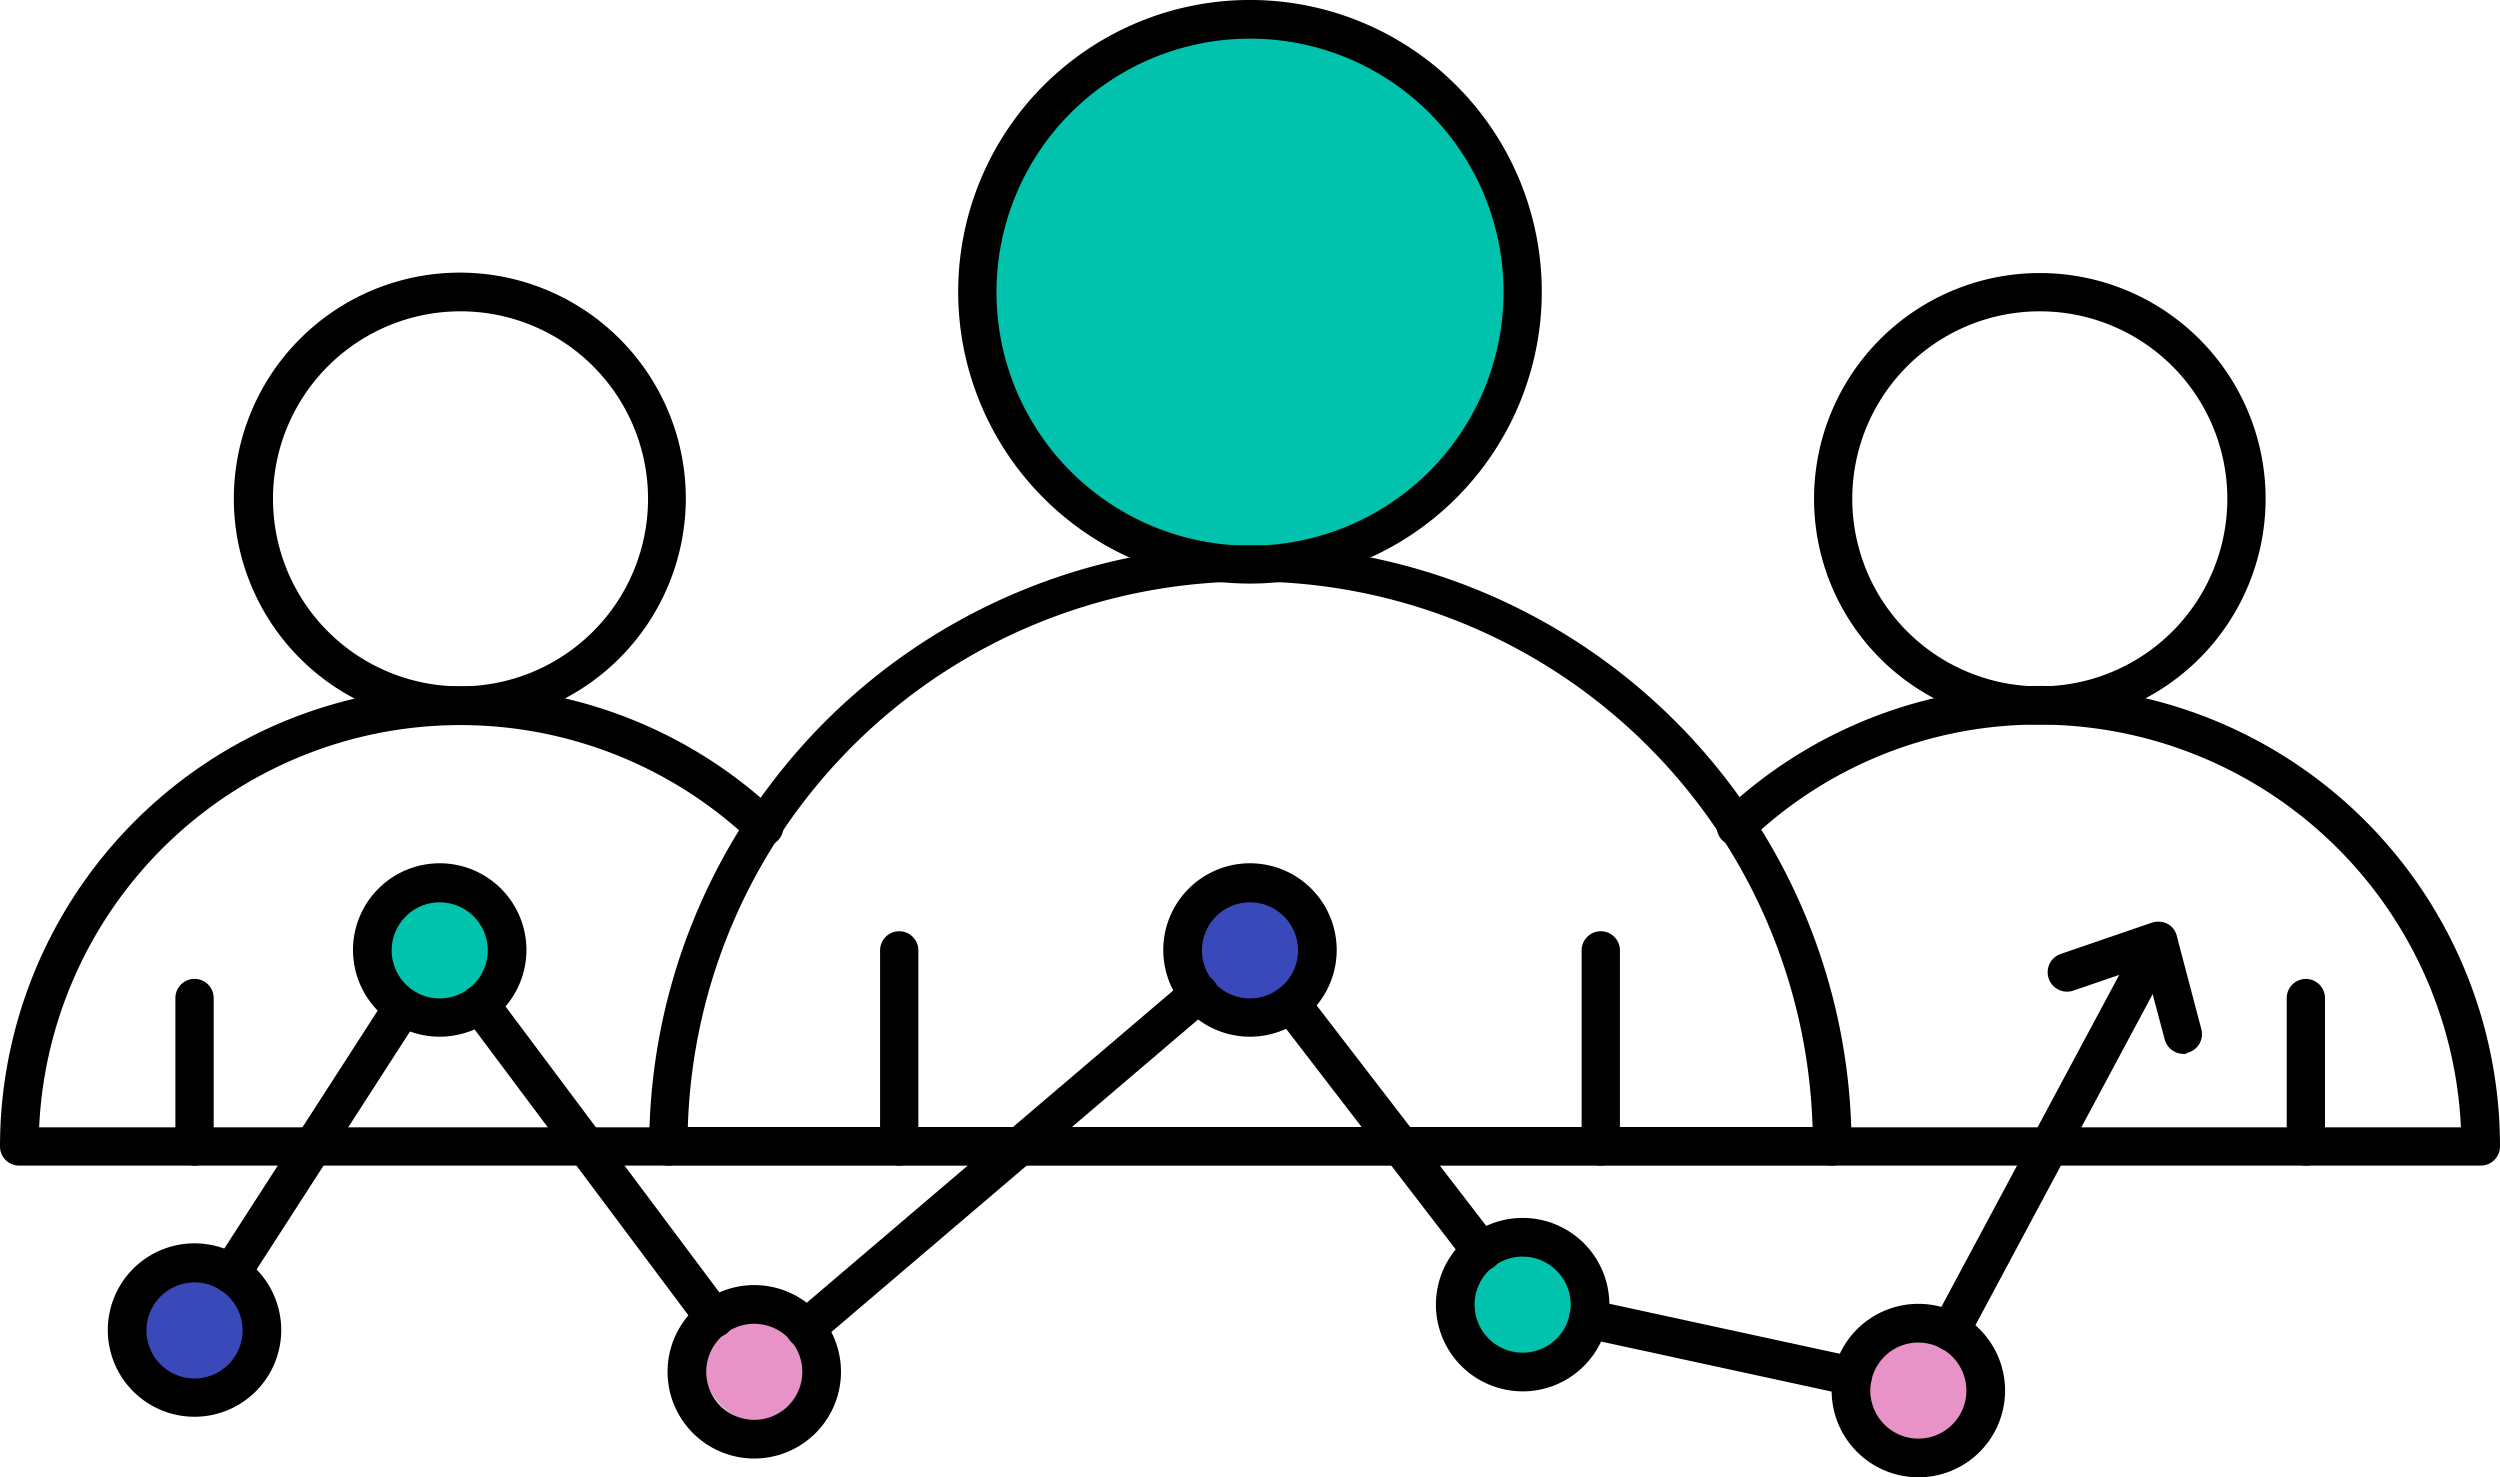
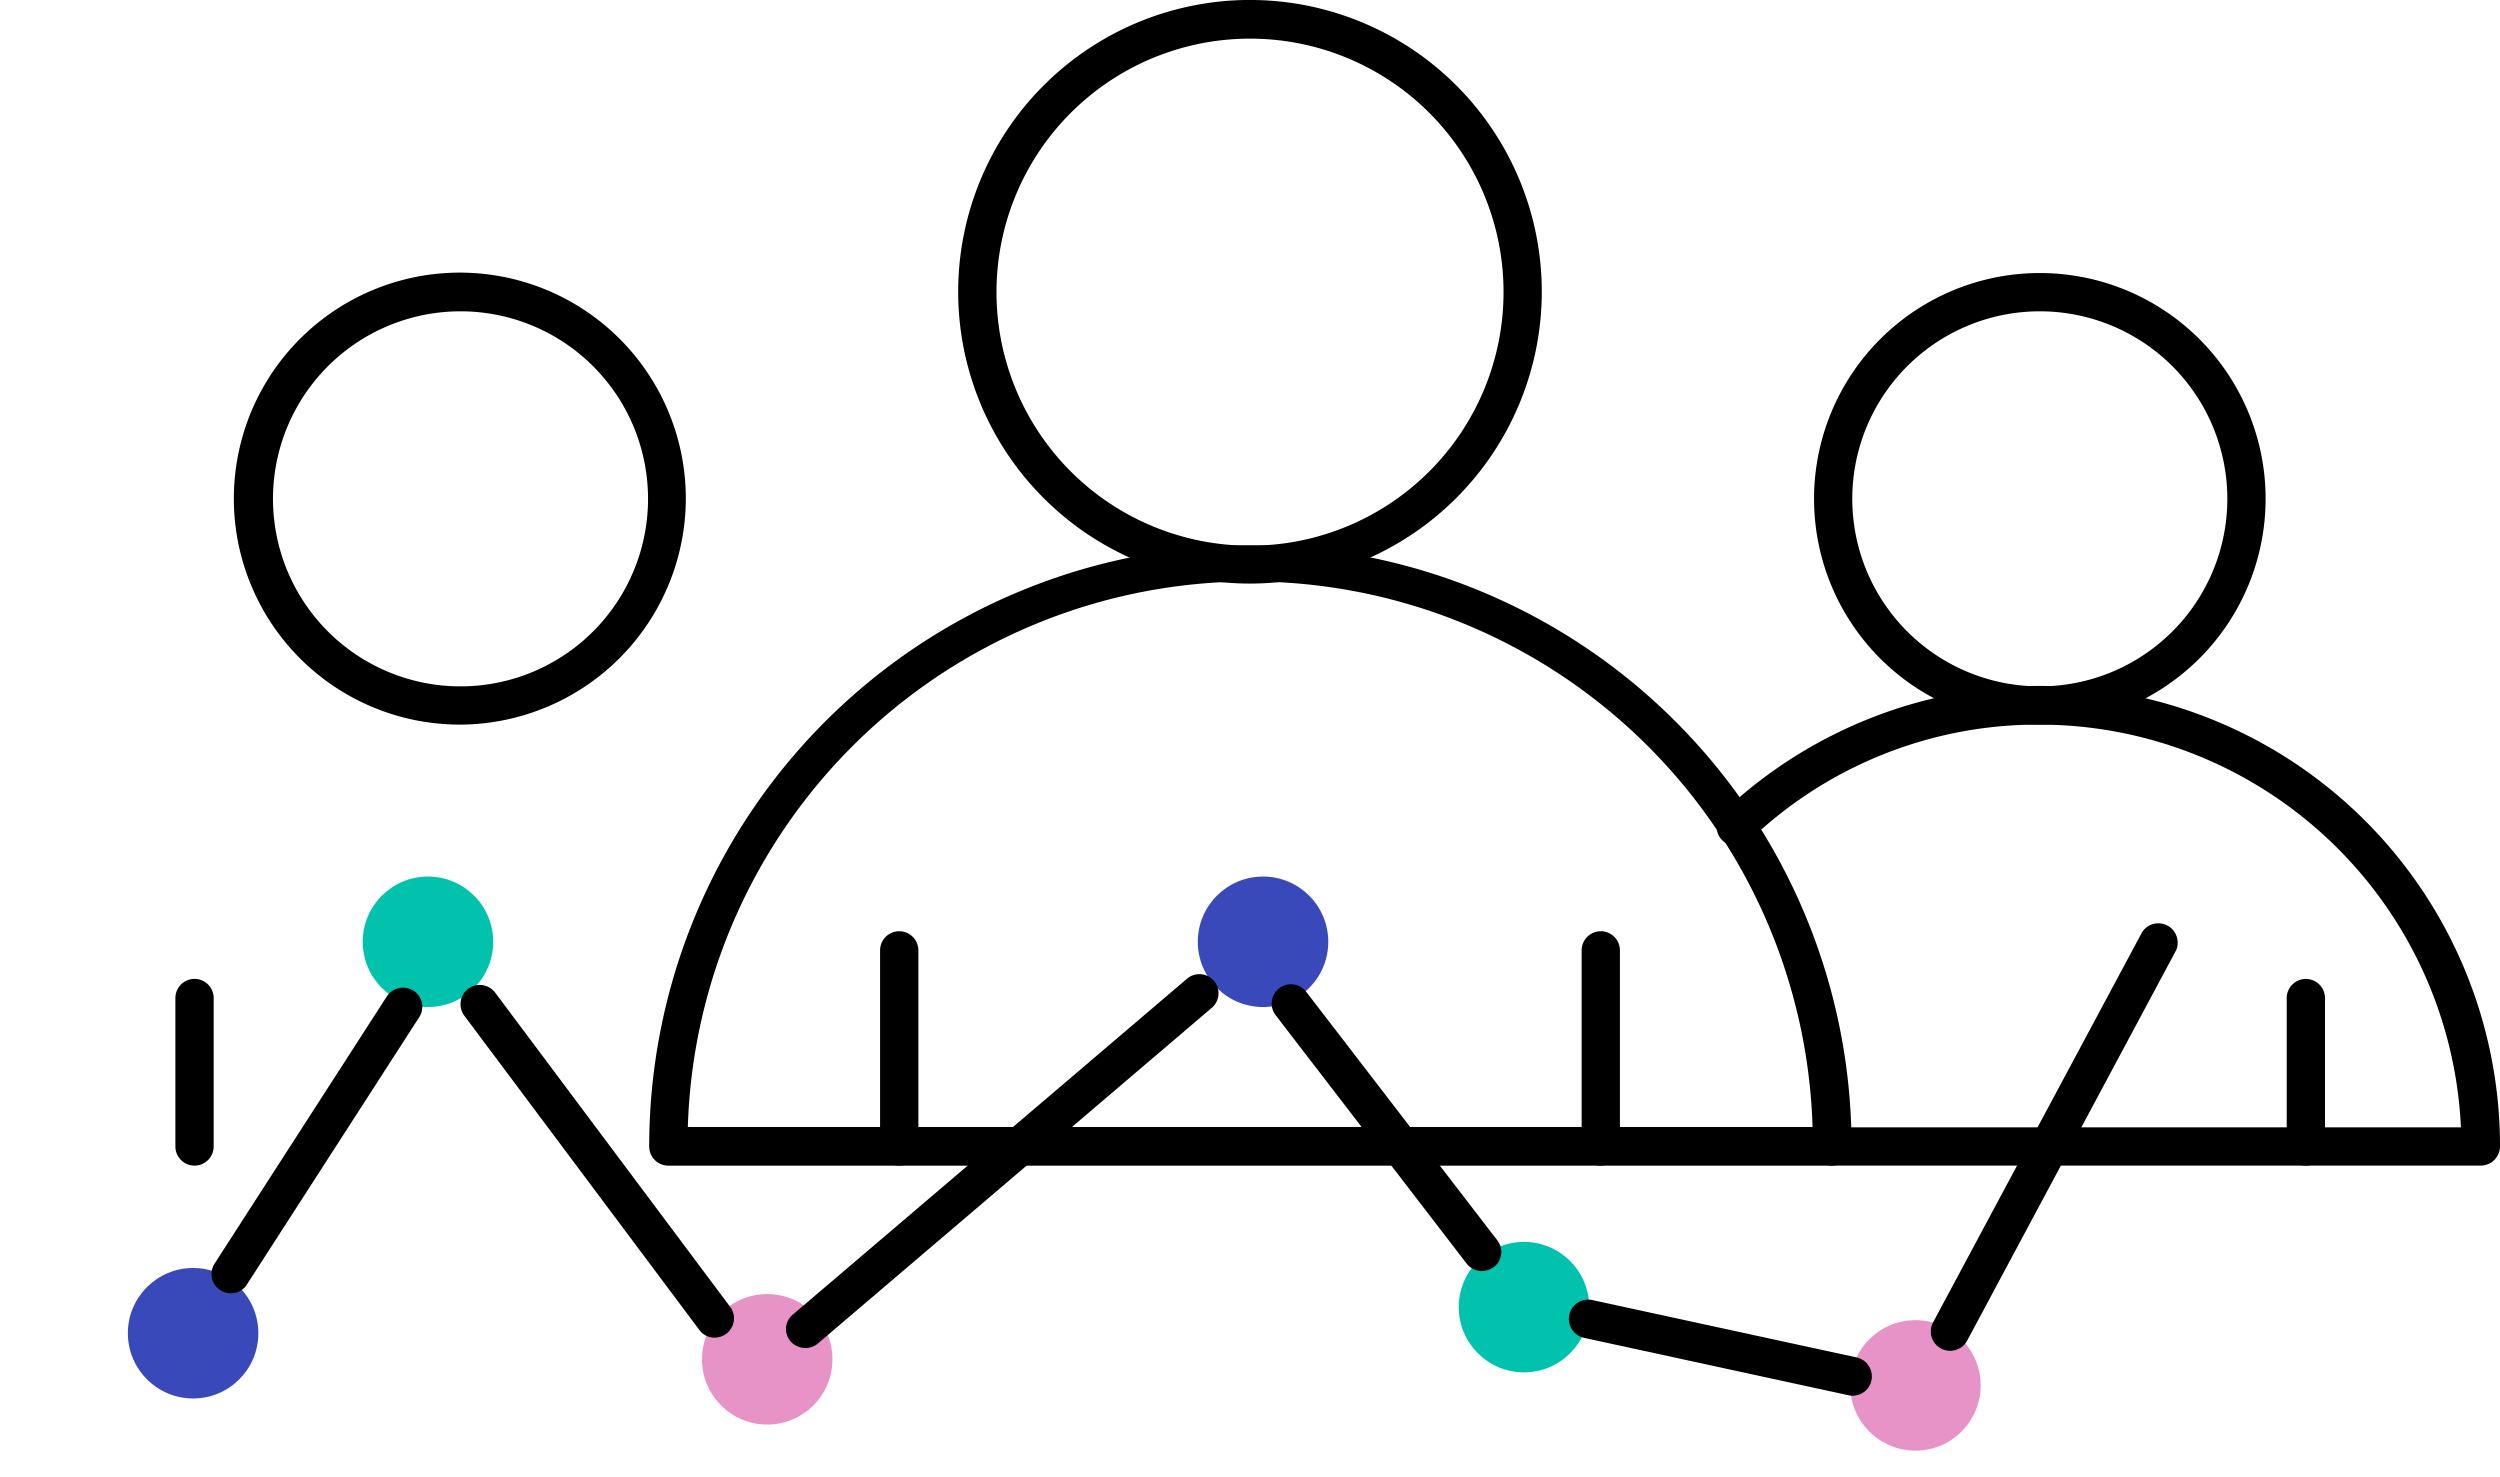
<svg xmlns="http://www.w3.org/2000/svg" width="95.801" height="56.612" viewBox="0 0 95.801 56.612">
  <g id="icon-competidores" transform="translate(-754.1 -838.41)">
    <circle id="Elipse_242" data-name="Elipse 242" cx="2.5" cy="2.5" r="2.5" transform="translate(759 887)" fill="#3949b9" />
    <circle id="Elipse_245" data-name="Elipse 245" cx="2.5" cy="2.5" r="2.5" transform="translate(800 872)" fill="#3949b9" />
-     <circle id="Elipse_254" data-name="Elipse 254" cx="10.5" cy="10.5" r="10.5" transform="translate(792 839)" fill="#00c2ad" />
    <circle id="Elipse_243" data-name="Elipse 243" cx="2.5" cy="2.5" r="2.5" transform="translate(768 872)" fill="#00c2ad" />
    <circle id="Elipse_246" data-name="Elipse 246" cx="2.5" cy="2.5" r="2.5" transform="translate(810 886)" fill="#00c2ad" />
    <circle id="Elipse_244" data-name="Elipse 244" cx="2.5" cy="2.5" r="2.5" transform="translate(781 888)" fill="#e793c7" />
    <circle id="Elipse_247" data-name="Elipse 247" cx="2.5" cy="2.5" r="2.5" transform="translate(825 889)" fill="#e793c7" />
    <g id="icon-competidores-2" data-name="icon-competidores" transform="translate(754.1 825.32)">
      <path id="Trazado_26256" data-name="Trazado 26256" d="M35.712,35.453A11.182,11.182,0,1,1,46.893,24.272,11.192,11.192,0,0,1,35.712,35.453Zm0-20.882a9.715,9.715,0,1,0,9.715,9.715,9.71,9.71,0,0,0-9.715-9.715Z" transform="translate(12.189 0)" />
      <path id="Trazado_26257" data-name="Trazado 26257" d="M61.946,50.821H17.353a.733.733,0,0,1-.733-.733,23.037,23.037,0,0,1,46.074,0A.758.758,0,0,1,61.946,50.821ZM18.1,49.339H61.2a21.56,21.56,0,0,0-43.1,0Z" transform="translate(8.258 6.937)" />
      <path id="Trazado_26258" data-name="Trazado 26258" d="M31.477,54.289a.733.733,0,0,1-.733-.733V46.041a.733.733,0,0,1,1.467,0v7.514A.735.735,0,0,1,31.477,54.289Zm26.884,0a.733.733,0,0,1-.733-.733V46.041a.733.733,0,0,1,1.467,0v7.514a.735.735,0,0,1-.733.733Zm-43.694-16.9A8.66,8.66,0,1,1,23.3,28.722,8.682,8.682,0,0,1,14.667,37.389Zm0-15.837a7.186,7.186,0,1,0,7.185,7.185,7.184,7.184,0,0,0-7.185-7.185Z" transform="translate(2.981 3.468)" />
-       <path id="Trazado_26259" data-name="Trazado 26259" d="M25.6,49.027H.733A.733.733,0,0,1,0,48.293,17.64,17.64,0,0,1,29.788,35.51a.741.741,0,0,1-1.018,1.078A16.159,16.159,0,0,0,1.5,47.56H25.6a.733.733,0,0,1,0,1.467Z" transform="translate(0 8.73)" />
      <path id="Trazado_26260" data-name="Trazado 26260" d="M5.223,54.284a.733.733,0,0,1-.733-.733V47.862a.733.733,0,0,1,1.467,0V53.55A.735.735,0,0,1,5.223,54.284Zm70.713-16.9a8.652,8.652,0,1,1,8.652-8.652,8.656,8.656,0,0,1-8.652,8.652Zm0-15.837a7.186,7.186,0,1,0,7.185,7.185,7.184,7.184,0,0,0-7.185-7.185Z" transform="translate(2.231 3.473)" />
      <path id="Trazado_26261" data-name="Trazado 26261" d="M73.232,49.032H48.369a.733.733,0,1,1,0-1.467h24.1A16.19,16.19,0,0,0,56.318,32.132,15.971,15.971,0,0,0,45.2,36.578.741.741,0,0,1,44.178,35.5,17.64,17.64,0,0,1,73.966,48.283a.738.738,0,0,1-.733.748Z" transform="translate(21.835 8.725)" />
      <path id="Trazado_26262" data-name="Trazado 26262" d="M85.672,46.02a.733.733,0,0,1-.733-.733V39.6a.733.733,0,0,1,1.467,0v5.688a.735.735,0,0,1-.733.733ZM54.1,50.062a.76.76,0,0,1-.584-.284l-7.32-9.52a.737.737,0,1,1,1.168-.9l7.32,9.52a.725.725,0,0,1-.135,1.033A.847.847,0,0,1,54.1,50.062Zm17.933,3.054a.741.741,0,0,1-.644-1.093L79.4,37.069a.741.741,0,0,1,1.3.7L72.694,52.726A.733.733,0,0,1,72.036,53.115Zm-3.727,1.721a.509.509,0,0,1-.15-.015l-10.134-2.2a.741.741,0,0,1,.3-1.452l10.134,2.2a.748.748,0,0,1,.569.883.736.736,0,0,1-.719.584ZM28.177,53.011a.773.773,0,0,1-.569-.254.72.72,0,0,1,.09-1.033L42.772,38.88A.733.733,0,1,1,43.715,40L28.641,52.846a.732.732,0,0,1-.464.165Zm-3.488-.4a.71.71,0,0,1-.584-.3l-9-12.035a.738.738,0,1,1,1.183-.883l9,12.035a.738.738,0,0,1-.6,1.183ZM6.158,50.915a.838.838,0,0,1-.4-.12.732.732,0,0,1-.225-1.018l6.6-10.239a.745.745,0,0,1,1.018-.225.732.732,0,0,1,.225,1.018l-6.6,10.239a.714.714,0,0,1-.614.344Z" transform="translate(2.689 11.737)" />
-       <path id="Trazado_26263" data-name="Trazado 26263" d="M82.3,42.495a.75.75,0,0,1-.719-.554l-.748-2.814-2.754.943a.743.743,0,1,1-.479-1.407l3.5-1.2a.788.788,0,0,1,.584.045.7.7,0,0,1,.359.464l.943,3.578a.739.739,0,0,1-.524.9A.214.214,0,0,1,82.3,42.495Zm-66.821-.659a3.323,3.323,0,1,1,3.323-3.323A3.325,3.325,0,0,1,15.484,41.836Zm0-5.149a1.841,1.841,0,1,0,1.841,1.841A1.841,1.841,0,0,0,15.484,36.687ZM6.083,56.4a3.323,3.323,0,1,1,3.323-3.323A3.325,3.325,0,0,1,6.083,56.4Zm0-5.149a1.841,1.841,0,1,0,1.841,1.841,1.841,1.841,0,0,0-1.841-1.841Zm40.446-9.415a3.323,3.323,0,1,1,3.323-3.323A3.325,3.325,0,0,1,46.529,41.836Zm0-5.149a1.841,1.841,0,1,0,1.841,1.841A1.841,1.841,0,0,0,46.529,36.687ZM27.533,58a3.323,3.323,0,1,1,3.323-3.323A3.325,3.325,0,0,1,27.533,58Zm0-5.164a1.841,1.841,0,1,0,1.841,1.841A1.841,1.841,0,0,0,27.533,52.838Zm29.444,2.59A3.323,3.323,0,1,1,60.3,52.1,3.325,3.325,0,0,1,56.977,55.428Zm0-5.164A1.841,1.841,0,1,0,58.818,52.1,1.841,1.841,0,0,0,56.977,50.264Zm15.163,8.457A3.323,3.323,0,1,1,75.464,55.4,3.325,3.325,0,0,1,72.141,58.721Zm0-5.164A1.841,1.841,0,1,0,73.982,55.4,1.841,1.841,0,0,0,72.141,53.557Z" transform="translate(1.371 10.981)" />
    </g>
  </g>
</svg>